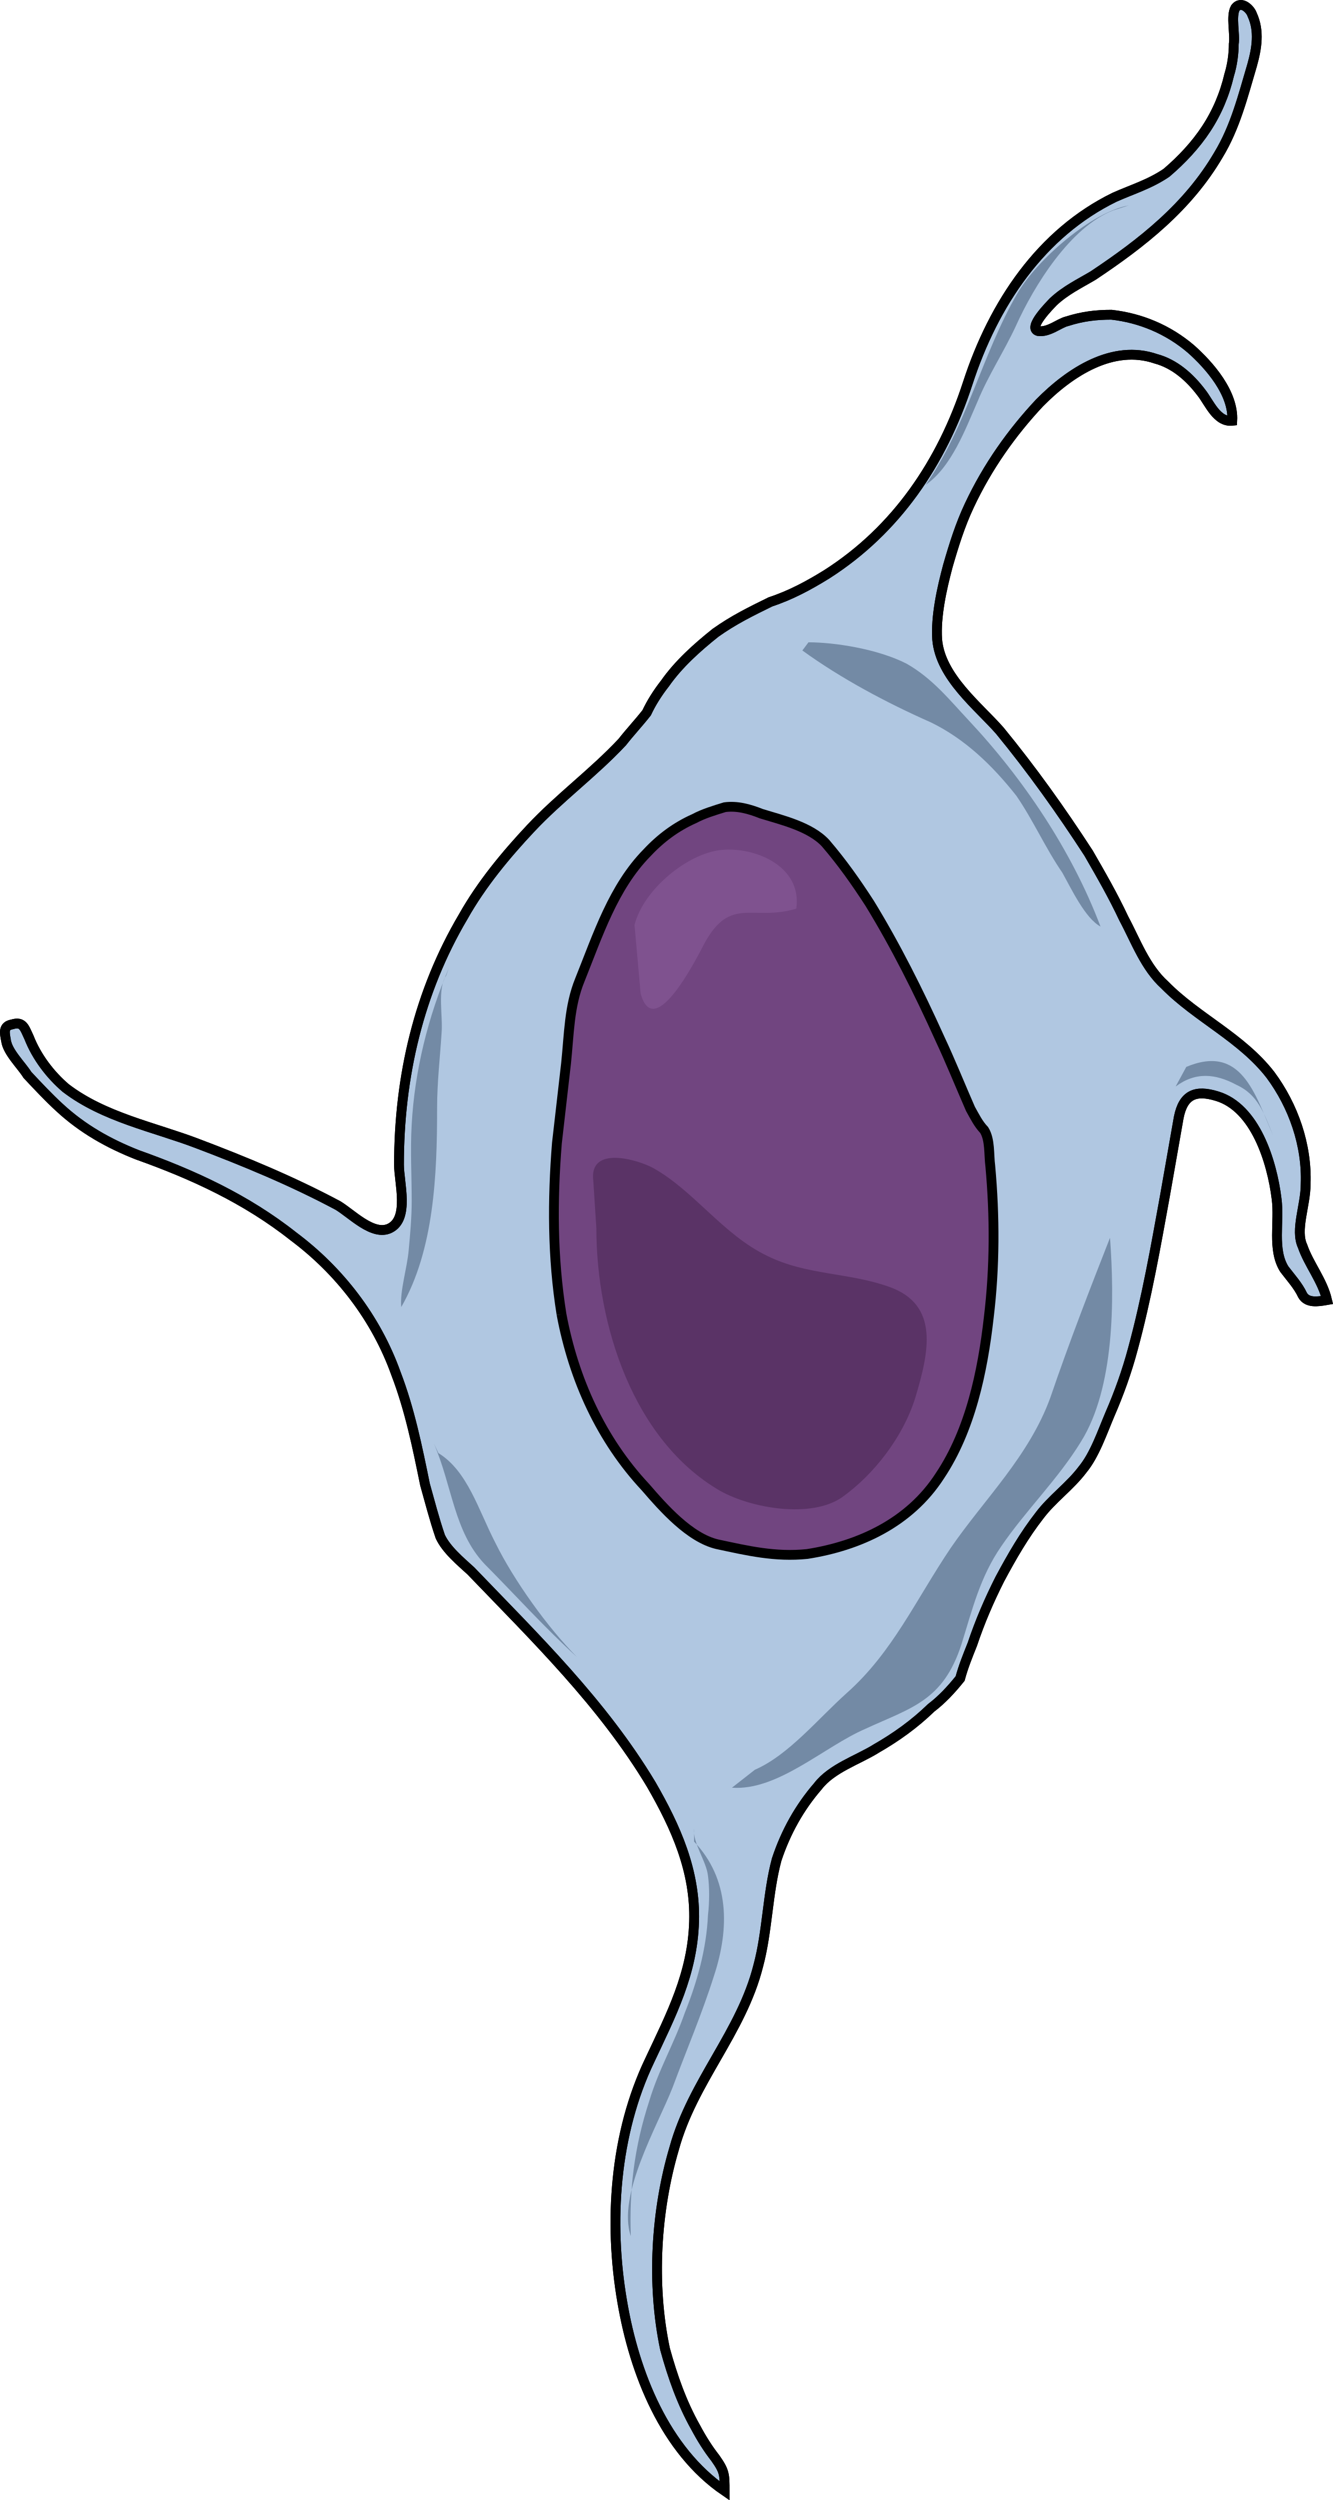
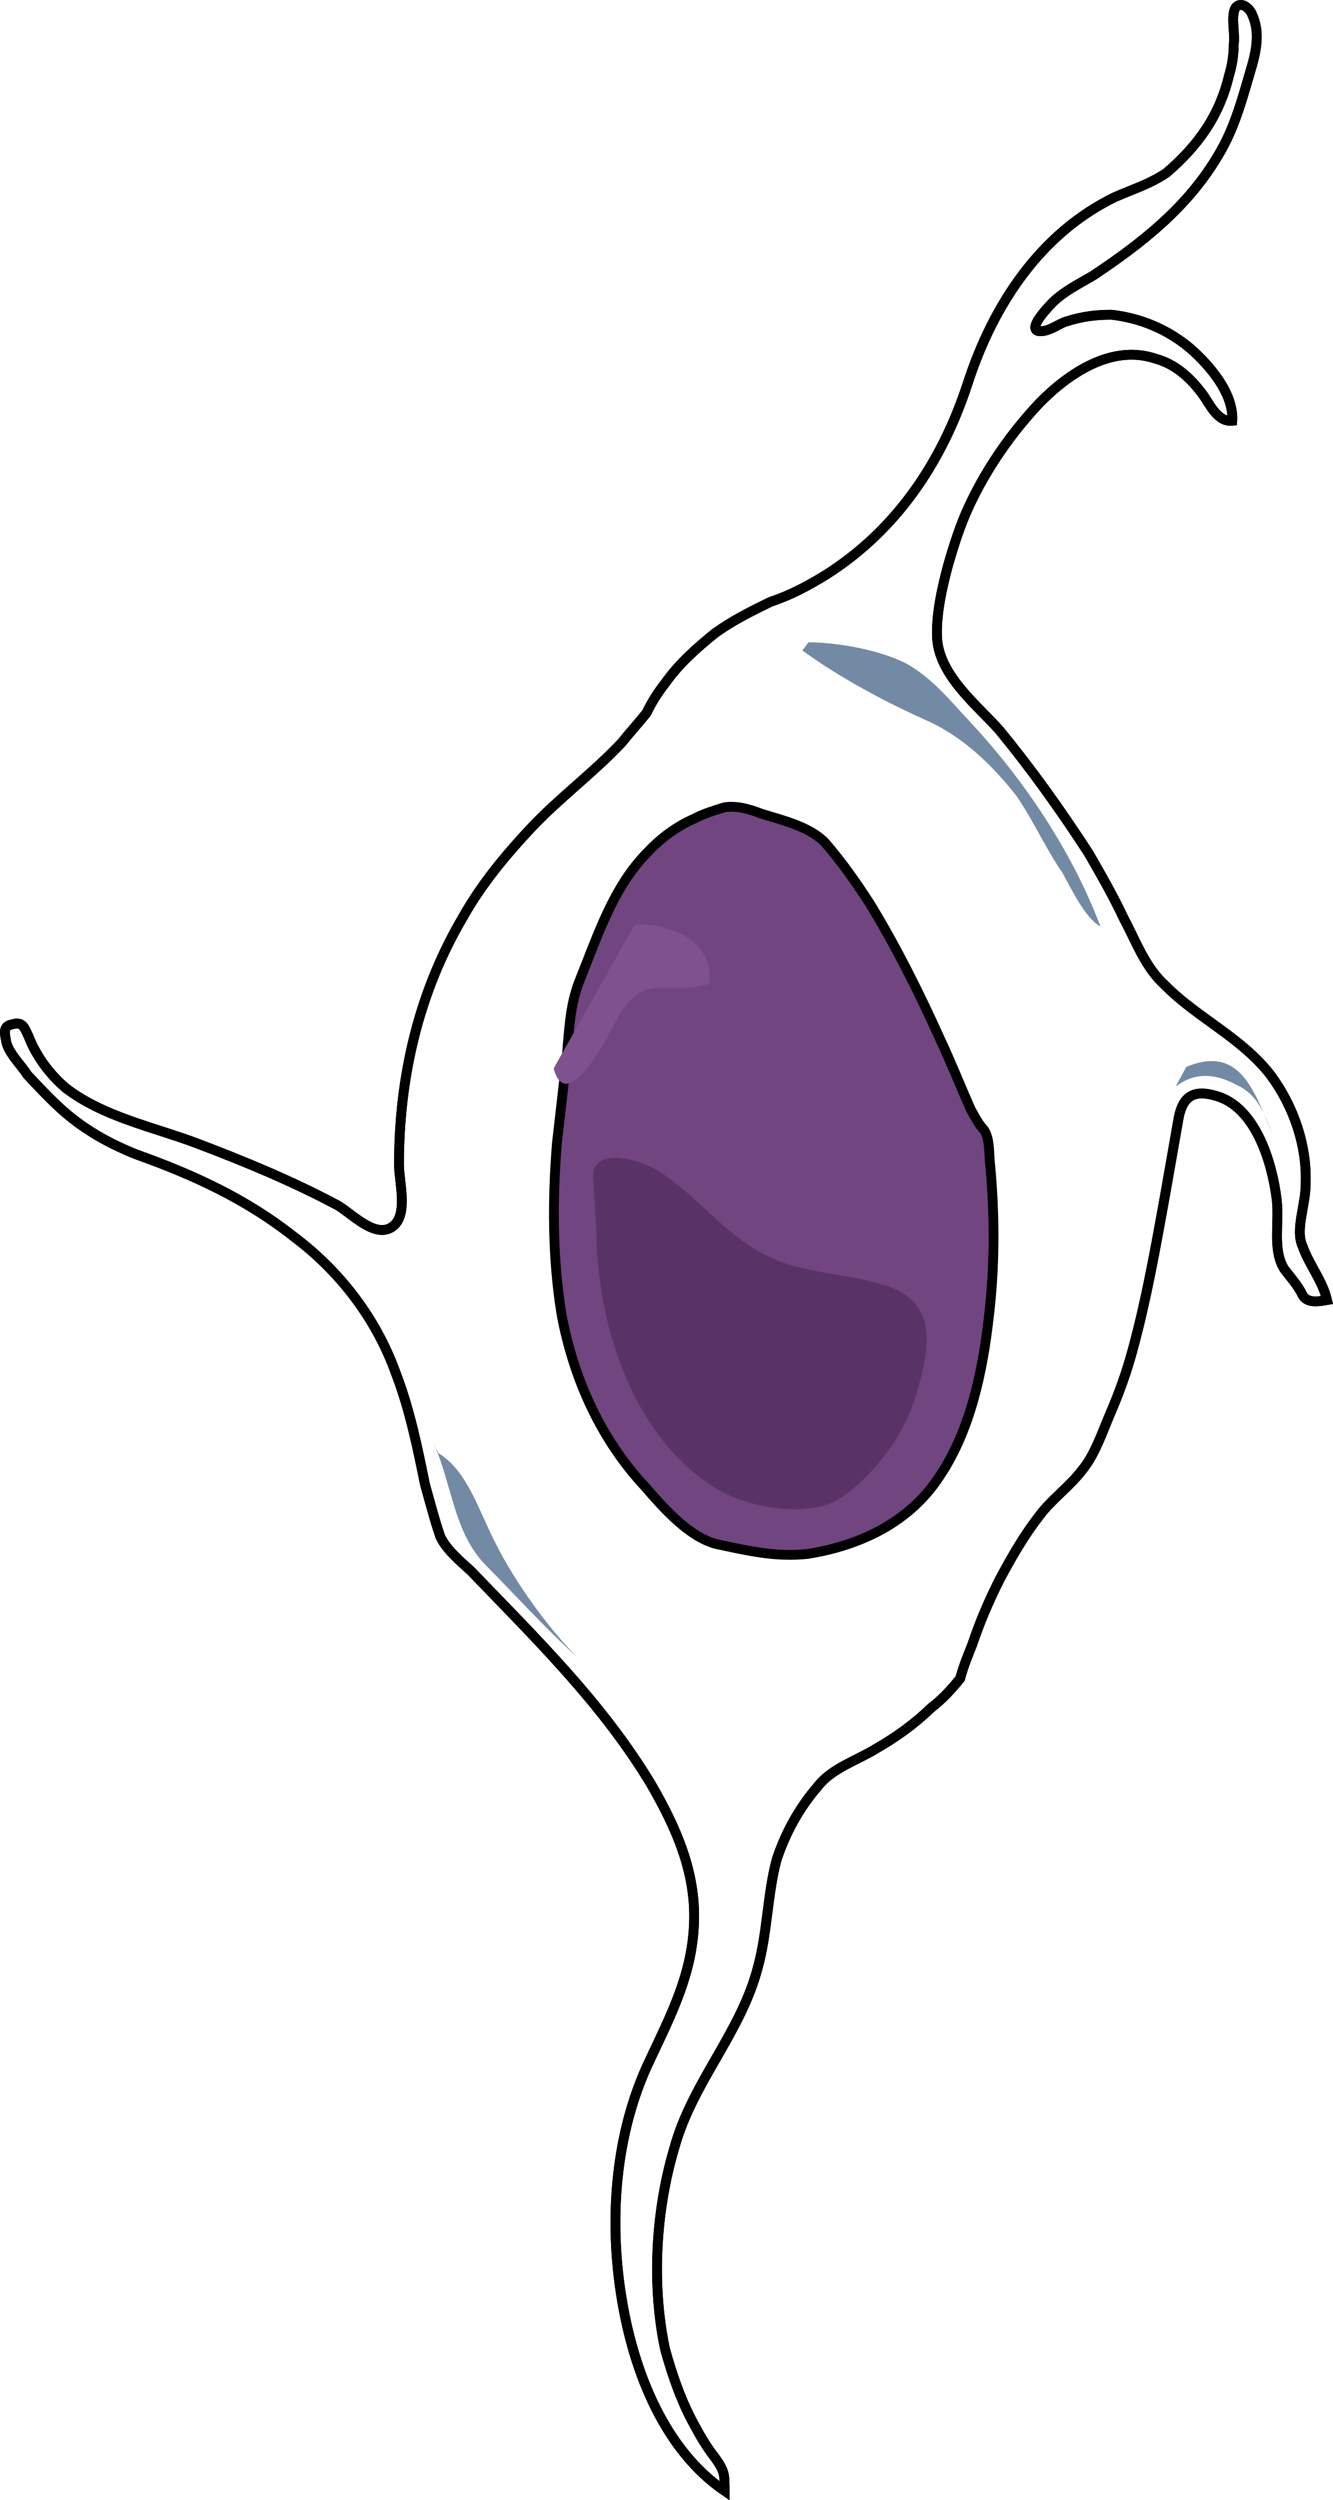
<svg xmlns="http://www.w3.org/2000/svg" version="1.1" id="Layer_1" x="0px" y="0px" width="136.273px" height="255.454px" viewBox="0 0 136.273 255.454" enable-background="new 0 0 136.273 255.454" xml:space="preserve">
  <g>
-     <path fill-rule="evenodd" clip-rule="evenodd" fill="#B0C7E1" d="M0.619,106.328c-0.157-0.833-0.313-1.5,0.625-1.667   c1.094-0.333,1.25,0.333,1.719,1.333c0.782,2,2.188,3.834,3.751,5.167c3.908,3,9.065,4,13.442,5.667   c4.845,1.833,9.69,3.833,14.38,6.334c1.407,0.833,3.595,3.167,5.314,2.333c2.032-1,0.938-4.667,0.938-6.5   c0-9.001,2.032-17.668,6.565-25.335c1.875-3.333,4.376-6.334,6.877-9.001c2.97-3.167,6.409-5.667,9.378-8.834   c0.781-1,1.719-2,2.5-3c0.469-1,1.094-2,1.876-3c1.406-2,3.282-3.667,5.158-5.167c1.875-1.333,3.595-2.167,5.627-3.167   c2.032-0.667,3.907-1.667,5.783-2.834c7.033-4.5,11.723-11.334,14.38-19.501s7.503-15.334,15.005-19.001   c1.876-0.833,3.596-1.333,5.314-2.5c1.563-1.333,2.97-2.834,4.064-4.5c1.094-1.667,1.875-3.5,2.345-5.5   c0.313-1,0.469-2.167,0.469-3.167c0.156-1-0.313-2.833,0.156-3.667c0.625-0.833,1.563,0.167,1.72,0.667   c0.781,1.667,0.469,3.5,0,5.167c-0.938,3.167-1.72,6.334-3.439,9.167c-3.126,5.334-7.814,9.001-12.816,12.335   c-1.407,0.833-2.813,1.5-4.064,2.667c-0.313,0.333-2.657,2.667-1.563,3c1.094,0.167,2.188-0.833,2.97-1   c1.563-0.5,2.97-0.667,4.532-0.667c2.97,0.333,5.783,1.5,8.128,3.5c1.876,1.667,4.377,4.501,4.221,7.334   c-1.563,0.167-2.345-1.833-3.126-2.833c-1.251-1.667-2.813-3-4.689-3.501c-4.377-1.5-8.753,1.334-11.879,4.501   c-2.813,3-5.314,6.5-7.19,10.5c-0.938,2-1.563,4-2.188,6.167c-0.625,2.333-1.25,5.167-1.094,7.5   c0.313,3.834,4.22,6.834,6.408,9.334c3.282,4,6.252,8.167,9.066,12.501c1.25,2.167,2.5,4.333,3.595,6.667   c1.25,2.333,2.188,5,4.22,6.834c3.283,3.333,7.815,5.333,10.785,9.167c2.345,3.167,3.752,7.167,3.596,11.167   c0,2.167-1.095,4.667-0.313,6.334c0.626,1.833,2.032,3.5,2.501,5.5c-0.938,0.166-2.031,0.333-2.501-0.5   c-0.469-1-1.25-1.834-1.875-2.667c-1.251-2-0.47-4.834-0.782-7.167c-0.469-3.833-2.188-9.334-6.096-10.5   c-2.188-0.667-3.438-0.167-3.907,2.167c-0.469,2.667-0.938,5.334-1.407,8c-0.938,5.167-1.875,10.501-3.282,15.668   c-0.625,2.334-1.406,4.5-2.345,6.667c-0.781,1.834-1.563,4.167-2.813,5.667c-1.25,1.667-3.126,3.001-4.376,4.668   c-1.563,2-2.813,4.166-4.064,6.5c-1.094,2.167-2.031,4.334-2.813,6.667c-0.469,1.167-0.938,2.334-1.25,3.501   c-0.938,1.166-1.876,2.166-2.97,3c-1.72,1.667-3.596,3-5.627,4.167c-1.876,1.167-4.533,2-5.939,3.833   c-1.876,2.167-3.283,4.668-4.221,7.501c-0.938,3.5-0.938,7.334-1.876,10.834c-1.719,6.834-6.721,11.835-8.597,18.668   c-1.875,6.334-2.344,13.835-0.938,20.502c0.781,2.834,1.72,5.501,3.126,8.001c0.625,1.166,1.251,2.166,2.032,3.167   c0.938,1.333,0.938,1.667,0.938,3.333c-6.096-4.167-9.222-12.001-10.472-19.335c-1.407-8.167-0.782-17.168,2.813-24.668   c2.188-4.667,4.376-8.834,4.533-14.168c0.156-5.167-1.876-9.667-4.376-14.001C61.577,174,54.7,167.333,48.135,160.5   c-1.094-1-2.501-2.167-3.126-3.501c-0.625-1.833-1.094-3.667-1.563-5.333c-0.781-3.834-1.563-7.668-2.97-11.335   c-2.032-5.667-5.783-10.5-10.472-14.001c-4.846-3.833-10.316-6.333-15.943-8.334c-2.97-1.167-5.627-2.667-7.972-4.833   c-1.094-1-2.188-2.167-3.282-3.333C2.182,108.829,0.775,107.495,0.619,106.328" />
    <path fill="none" stroke="#000000" stroke-miterlimit="8" d="M0.619,106.328c-0.157-0.833-0.313-1.5,0.625-1.667   c1.094-0.333,1.25,0.333,1.719,1.333c0.782,2,2.188,3.834,3.751,5.167c3.908,3,9.065,4,13.442,5.667   c4.845,1.833,9.69,3.833,14.38,6.334c1.407,0.833,3.595,3.167,5.314,2.333c2.032-1,0.938-4.667,0.938-6.5   c0-9.001,2.032-17.668,6.565-25.335c1.875-3.333,4.376-6.334,6.877-9.001c2.97-3.167,6.409-5.667,9.378-8.834   c0.781-1,1.719-2,2.5-3c0.469-1,1.094-2,1.876-3c1.406-2,3.282-3.667,5.158-5.167c1.875-1.333,3.595-2.167,5.627-3.167   c2.032-0.667,3.907-1.667,5.783-2.834c7.033-4.5,11.723-11.334,14.38-19.501s7.503-15.334,15.005-19.001   c1.876-0.833,3.596-1.333,5.314-2.5c1.563-1.333,2.97-2.834,4.064-4.5c1.094-1.667,1.875-3.5,2.345-5.5   c0.313-1,0.469-2.167,0.469-3.167c0.156-1-0.313-2.833,0.156-3.667c0.625-0.833,1.563,0.167,1.72,0.667   c0.781,1.667,0.469,3.5,0,5.167c-0.938,3.167-1.72,6.334-3.439,9.167c-3.126,5.334-7.814,9.001-12.816,12.335   c-1.407,0.833-2.813,1.5-4.064,2.667c-0.313,0.333-2.657,2.667-1.563,3c1.094,0.167,2.188-0.833,2.97-1   c1.563-0.5,2.97-0.667,4.532-0.667c2.97,0.333,5.783,1.5,8.128,3.5c1.876,1.667,4.377,4.501,4.221,7.334   c-1.563,0.167-2.345-1.833-3.126-2.833c-1.251-1.667-2.813-3-4.689-3.501c-4.377-1.5-8.753,1.334-11.879,4.501   c-2.813,3-5.314,6.5-7.19,10.5c-0.938,2-1.563,4-2.188,6.167c-0.625,2.333-1.25,5.167-1.094,7.5   c0.313,3.834,4.22,6.834,6.408,9.334c3.282,4,6.252,8.167,9.066,12.501c1.25,2.167,2.5,4.333,3.595,6.667   c1.25,2.333,2.188,5,4.22,6.834c3.283,3.333,7.815,5.333,10.785,9.167c2.345,3.167,3.752,7.167,3.596,11.167   c0,2.167-1.095,4.667-0.313,6.334c0.626,1.833,2.032,3.5,2.501,5.5c-0.938,0.166-2.031,0.333-2.501-0.5   c-0.469-1-1.25-1.834-1.875-2.667c-1.251-2-0.47-4.834-0.782-7.167c-0.469-3.833-2.188-9.334-6.096-10.5   c-2.188-0.667-3.438-0.167-3.907,2.167c-0.469,2.667-0.938,5.334-1.407,8c-0.938,5.167-1.875,10.501-3.282,15.668   c-0.625,2.334-1.406,4.5-2.345,6.667c-0.781,1.834-1.563,4.167-2.813,5.667c-1.25,1.667-3.126,3.001-4.376,4.668   c-1.563,2-2.813,4.166-4.064,6.5c-1.094,2.167-2.031,4.334-2.813,6.667c-0.469,1.167-0.938,2.334-1.25,3.501   c-0.938,1.166-1.876,2.166-2.97,3c-1.72,1.667-3.596,3-5.627,4.167c-1.876,1.167-4.533,2-5.939,3.833   c-1.876,2.167-3.283,4.668-4.221,7.501c-0.938,3.5-0.938,7.334-1.876,10.834c-1.719,6.834-6.721,11.835-8.597,18.668   c-1.875,6.334-2.344,13.835-0.938,20.502c0.781,2.834,1.72,5.501,3.126,8.001c0.625,1.166,1.251,2.166,2.032,3.167   c0.938,1.333,0.938,1.667,0.938,3.333c-6.096-4.167-9.222-12.001-10.472-19.335c-1.407-8.167-0.782-17.168,2.813-24.668   c2.188-4.667,4.376-8.834,4.533-14.168c0.156-5.167-1.876-9.667-4.376-14.001C61.577,174,54.7,167.333,48.135,160.5   c-1.094-1-2.501-2.167-3.126-3.501c-0.625-1.833-1.094-3.667-1.563-5.333c-0.781-3.834-1.563-7.668-2.97-11.335   c-2.032-5.667-5.783-10.5-10.472-14.001c-4.846-3.833-10.316-6.333-15.943-8.334c-2.97-1.167-5.627-2.667-7.972-4.833   c-1.094-1-2.188-2.167-3.282-3.333C2.182,108.829,0.775,107.495,0.619,106.328" />
    <path fill="none" stroke="#000000" stroke-miterlimit="8" d="M0.619,106.328c-0.157-0.833-0.313-1.5,0.625-1.667   c1.094-0.333,1.25,0.333,1.719,1.333c0.782,2,2.188,3.834,3.751,5.167c3.908,3,9.065,4,13.442,5.667   c4.845,1.833,9.69,3.833,14.38,6.334c1.407,0.833,3.595,3.167,5.314,2.333c2.032-1,0.938-4.667,0.938-6.5   c0-9.001,2.032-17.668,6.565-25.335c1.875-3.333,4.376-6.334,6.877-9.001c2.97-3.167,6.409-5.667,9.378-8.834   c0.781-1,1.719-2,2.5-3c0.469-1,1.094-2,1.876-3c1.406-2,3.282-3.667,5.158-5.167c1.875-1.333,3.595-2.167,5.627-3.167   c2.032-0.667,3.907-1.667,5.783-2.834c7.033-4.5,11.723-11.334,14.38-19.501s7.503-15.334,15.005-19.001   c1.876-0.833,3.596-1.333,5.314-2.5c1.563-1.333,2.97-2.834,4.064-4.5c1.094-1.667,1.875-3.5,2.345-5.5   c0.313-1,0.469-2.167,0.469-3.167c0.156-1-0.313-2.833,0.156-3.667c0.625-0.833,1.563,0.167,1.72,0.667   c0.781,1.667,0.469,3.5,0,5.167c-0.938,3.167-1.72,6.334-3.439,9.167c-3.126,5.334-7.814,9.001-12.816,12.335   c-1.407,0.833-2.813,1.5-4.064,2.667c-0.313,0.333-2.657,2.667-1.563,3c1.094,0.167,2.188-0.833,2.97-1   c1.563-0.5,2.97-0.667,4.532-0.667c2.97,0.333,5.783,1.5,8.128,3.5c1.876,1.667,4.377,4.501,4.221,7.334   c-1.563,0.167-2.345-1.833-3.126-2.833c-1.251-1.667-2.813-3-4.689-3.501c-4.377-1.5-8.753,1.334-11.879,4.501   c-2.813,3-5.314,6.5-7.19,10.5c-0.938,2-1.563,4-2.188,6.167c-0.625,2.333-1.25,5.167-1.094,7.5   c0.313,3.834,4.22,6.834,6.408,9.334c3.282,4,6.252,8.167,9.066,12.501c1.25,2.167,2.5,4.333,3.595,6.667   c1.25,2.333,2.188,5,4.22,6.834c3.283,3.333,7.815,5.333,10.785,9.167c2.345,3.167,3.752,7.167,3.596,11.167   c0,2.167-1.095,4.667-0.313,6.334c0.626,1.833,2.032,3.5,2.501,5.5c-0.938,0.166-2.031,0.333-2.501-0.5   c-0.469-1-1.25-1.834-1.875-2.667c-1.251-2-0.47-4.834-0.782-7.167c-0.469-3.833-2.188-9.334-6.096-10.5   c-2.188-0.667-3.438-0.167-3.907,2.167c-0.469,2.667-0.938,5.334-1.407,8c-0.938,5.167-1.875,10.501-3.282,15.668   c-0.625,2.334-1.406,4.5-2.345,6.667c-0.781,1.834-1.563,4.167-2.813,5.667c-1.25,1.667-3.126,3.001-4.376,4.668   c-1.563,2-2.813,4.166-4.064,6.5c-1.094,2.167-2.031,4.334-2.813,6.667c-0.469,1.167-0.938,2.334-1.25,3.501   c-0.938,1.166-1.876,2.166-2.97,3c-1.72,1.667-3.596,3-5.627,4.167c-1.876,1.167-4.533,2-5.939,3.833   c-1.876,2.167-3.283,4.668-4.221,7.501c-0.938,3.5-0.938,7.334-1.876,10.834c-1.719,6.834-6.721,11.835-8.597,18.668   c-1.875,6.334-2.344,13.835-0.938,20.502c0.781,2.834,1.72,5.501,3.126,8.001c0.625,1.166,1.251,2.166,2.032,3.167   c0.938,1.333,0.938,1.667,0.938,3.333c-6.096-4.167-9.222-12.001-10.472-19.335c-1.407-8.167-0.782-17.168,2.813-24.668   c2.188-4.667,4.376-8.834,4.533-14.168c0.156-5.167-1.876-9.667-4.376-14.001C61.577,174,54.7,167.333,48.135,160.5   c-1.094-1-2.501-2.167-3.126-3.501c-0.625-1.833-1.094-3.667-1.563-5.333c-0.781-3.834-1.563-7.668-2.97-11.335   c-2.032-5.667-5.783-10.5-10.472-14.001c-4.846-3.833-10.316-6.333-15.943-8.334c-2.97-1.167-5.627-2.667-7.972-4.833   c-1.094-1-2.188-2.167-3.282-3.333C2.182,108.829,0.775,107.495,0.619,106.328" />
    <path fill-rule="evenodd" clip-rule="evenodd" fill="#714580" stroke="#000000" stroke-miterlimit="10" d="M57.402,134.284   c-0.936-5.83-0.936-11.661-0.468-17.492c0.312-2.666,0.624-5.498,0.936-8.163c0.312-2.999,0.312-5.831,1.404-8.496   c1.872-4.665,3.432-9.496,6.864-12.995c1.404-1.5,2.964-2.666,4.836-3.499c0.936-0.5,2.027-0.833,3.12-1.166   c1.247-0.167,2.495,0.167,3.743,0.667c2.185,0.667,4.992,1.333,6.553,2.999c1.716,1.999,3.119,3.998,4.523,6.164   c2.652,4.332,4.992,8.996,7.176,13.827c1.093,2.333,2.028,4.665,3.12,7.164c0.469,0.833,0.78,1.5,1.404,2.166   c0.624,1,0.468,2.499,0.624,3.666c0.468,5.165,0.468,10.329-0.156,15.494c-0.624,5.497-1.872,11.494-4.992,16.159   c-3.119,4.831-8.268,7.163-13.571,7.996c-3.276,0.334-6.084-0.333-9.204-0.999c-2.809-0.666-5.46-3.665-7.332-5.831   C61.458,147.112,58.65,140.948,57.402,134.284" />
    <path fill-rule="evenodd" clip-rule="evenodd" fill="#738AA5" d="M82.651,65.626c2.657,0,7.034,0.667,10.004,2.17   c2.657,1.502,4.377,3.671,6.408,5.841c5.471,5.842,10.473,13.185,13.442,21.029c-1.563-0.834-2.97-3.839-3.907-5.508   c-1.72-2.503-2.97-5.34-4.689-7.844c-2.501-3.171-5.314-5.842-8.753-7.511c-4.533-2.002-9.223-4.506-13.13-7.343" />
-     <path fill-rule="evenodd" clip-rule="evenodd" fill="#738AA5" d="M45.906,98.867c-2.138,5.002-3.513,10.504-3.818,16.006   c-0.152,2.668,0,5.169,0,7.836c0,1.667-0.152,3.334-0.305,5.002c-0.153,1.834-0.917,4.168-0.764,5.835   c3.36-5.835,3.666-13.505,3.666-20.341c0-2.668,0.305-5.169,0.458-7.67c0.153-1.667-0.458-4.501,0.458-5.835" />
-     <path fill-rule="evenodd" clip-rule="evenodd" fill="#738AA5" d="M74.826,182.653c4.694,0.334,9.389-4.168,13.614-6.002   c4.694-2.167,7.98-2.834,9.857-8.67c1.096-3.501,1.878-6.836,4.069-10.003c2.503-3.668,5.789-6.836,8.137-10.671   c3.442-5.502,3.442-14.505,2.973-20.841c-2.034,5.169-4.225,10.837-6.103,16.339c-2.19,6.003-6.729,10.338-10.171,15.339   c-3.6,5.336-5.946,10.671-10.641,14.839c-2.974,2.668-5.946,6.336-9.389,7.836" />
-     <path fill-rule="evenodd" clip-rule="evenodd" fill="#738AA5" d="M70.957,186.827c-0.158,1.499,1.262,3.331,1.42,4.83   c0.158,1.166,0.158,2.665,0,3.997c-0.158,3.498-1.104,6.829-2.367,9.994c-1.104,3.165-2.683,5.829-3.629,8.994   c-1.578,4.83-2.052,9.161-1.894,13.824c-1.42-4.164,2.683-11.159,4.261-15.157c1.421-3.83,2.999-7.495,4.261-11.492   c1.578-4.83,1.578-9.827-2.051-13.658" />
-     <path fill-rule="evenodd" clip-rule="evenodd" fill="#738AA5" d="M115.386,20.987c-3.746,0.668-9.366,5.511-11.395,9.019   c-3.591,6.18-5.151,13.528-9.366,19.541c2.653-1.837,4.059-5.679,5.308-8.518c1.093-2.672,2.653-5.011,3.902-7.683   c1.873-4.176,5.619-10.188,9.989-11.858" />
    <path fill-rule="evenodd" clip-rule="evenodd" fill="#738AA5" d="M120.186,111.012c2.022-1.504,4.046-1.337,6.225-0.167   c2.179,1.003,2.802,2.841,3.735,5.181c-1.867-4.346-3.269-9.36-8.871-7.02" />
    <path fill-rule="evenodd" clip-rule="evenodd" fill="#738AA5" d="M44.346,147.466c1.889,4.335,2.046,9.003,5.195,12.337   c3.148,3.168,6.14,6.502,9.445,9.503c-2.991-3.001-6.454-7.835-8.343-11.67c-1.731-3.334-2.833-7.335-5.825-9.169" />
    <path fill-rule="evenodd" clip-rule="evenodd" fill="#5A3366" d="M60.966,125.485c0,9.832,3.744,21.663,12.636,26.829   c3.275,1.833,9.359,2.833,12.479,0.666c3.276-2.333,6.24-6.165,7.488-10.165c1.404-4.665,2.496-9.498-2.652-11.331   c-4.212-1.5-8.424-1.166-12.479-3.166c-4.524-2.166-7.488-6.666-11.7-8.999c-1.56-0.833-6.552-2.333-6.084,1.333" />
-     <path fill-rule="evenodd" clip-rule="evenodd" fill="#7F528F" d="M64.866,94.504c0.936-3.666,5.46-7.331,8.892-7.664   c3.433-0.333,8.269,1.666,7.645,5.998c-4.368,1.333-6.708-1.333-9.36,3.499c-0.624,1.167-5.147,10.33-6.552,5.165" />
+     <path fill-rule="evenodd" clip-rule="evenodd" fill="#7F528F" d="M64.866,94.504c3.433-0.333,8.269,1.666,7.645,5.998c-4.368,1.333-6.708-1.333-9.36,3.499c-0.624,1.167-5.147,10.33-6.552,5.165" />
  </g>
</svg>